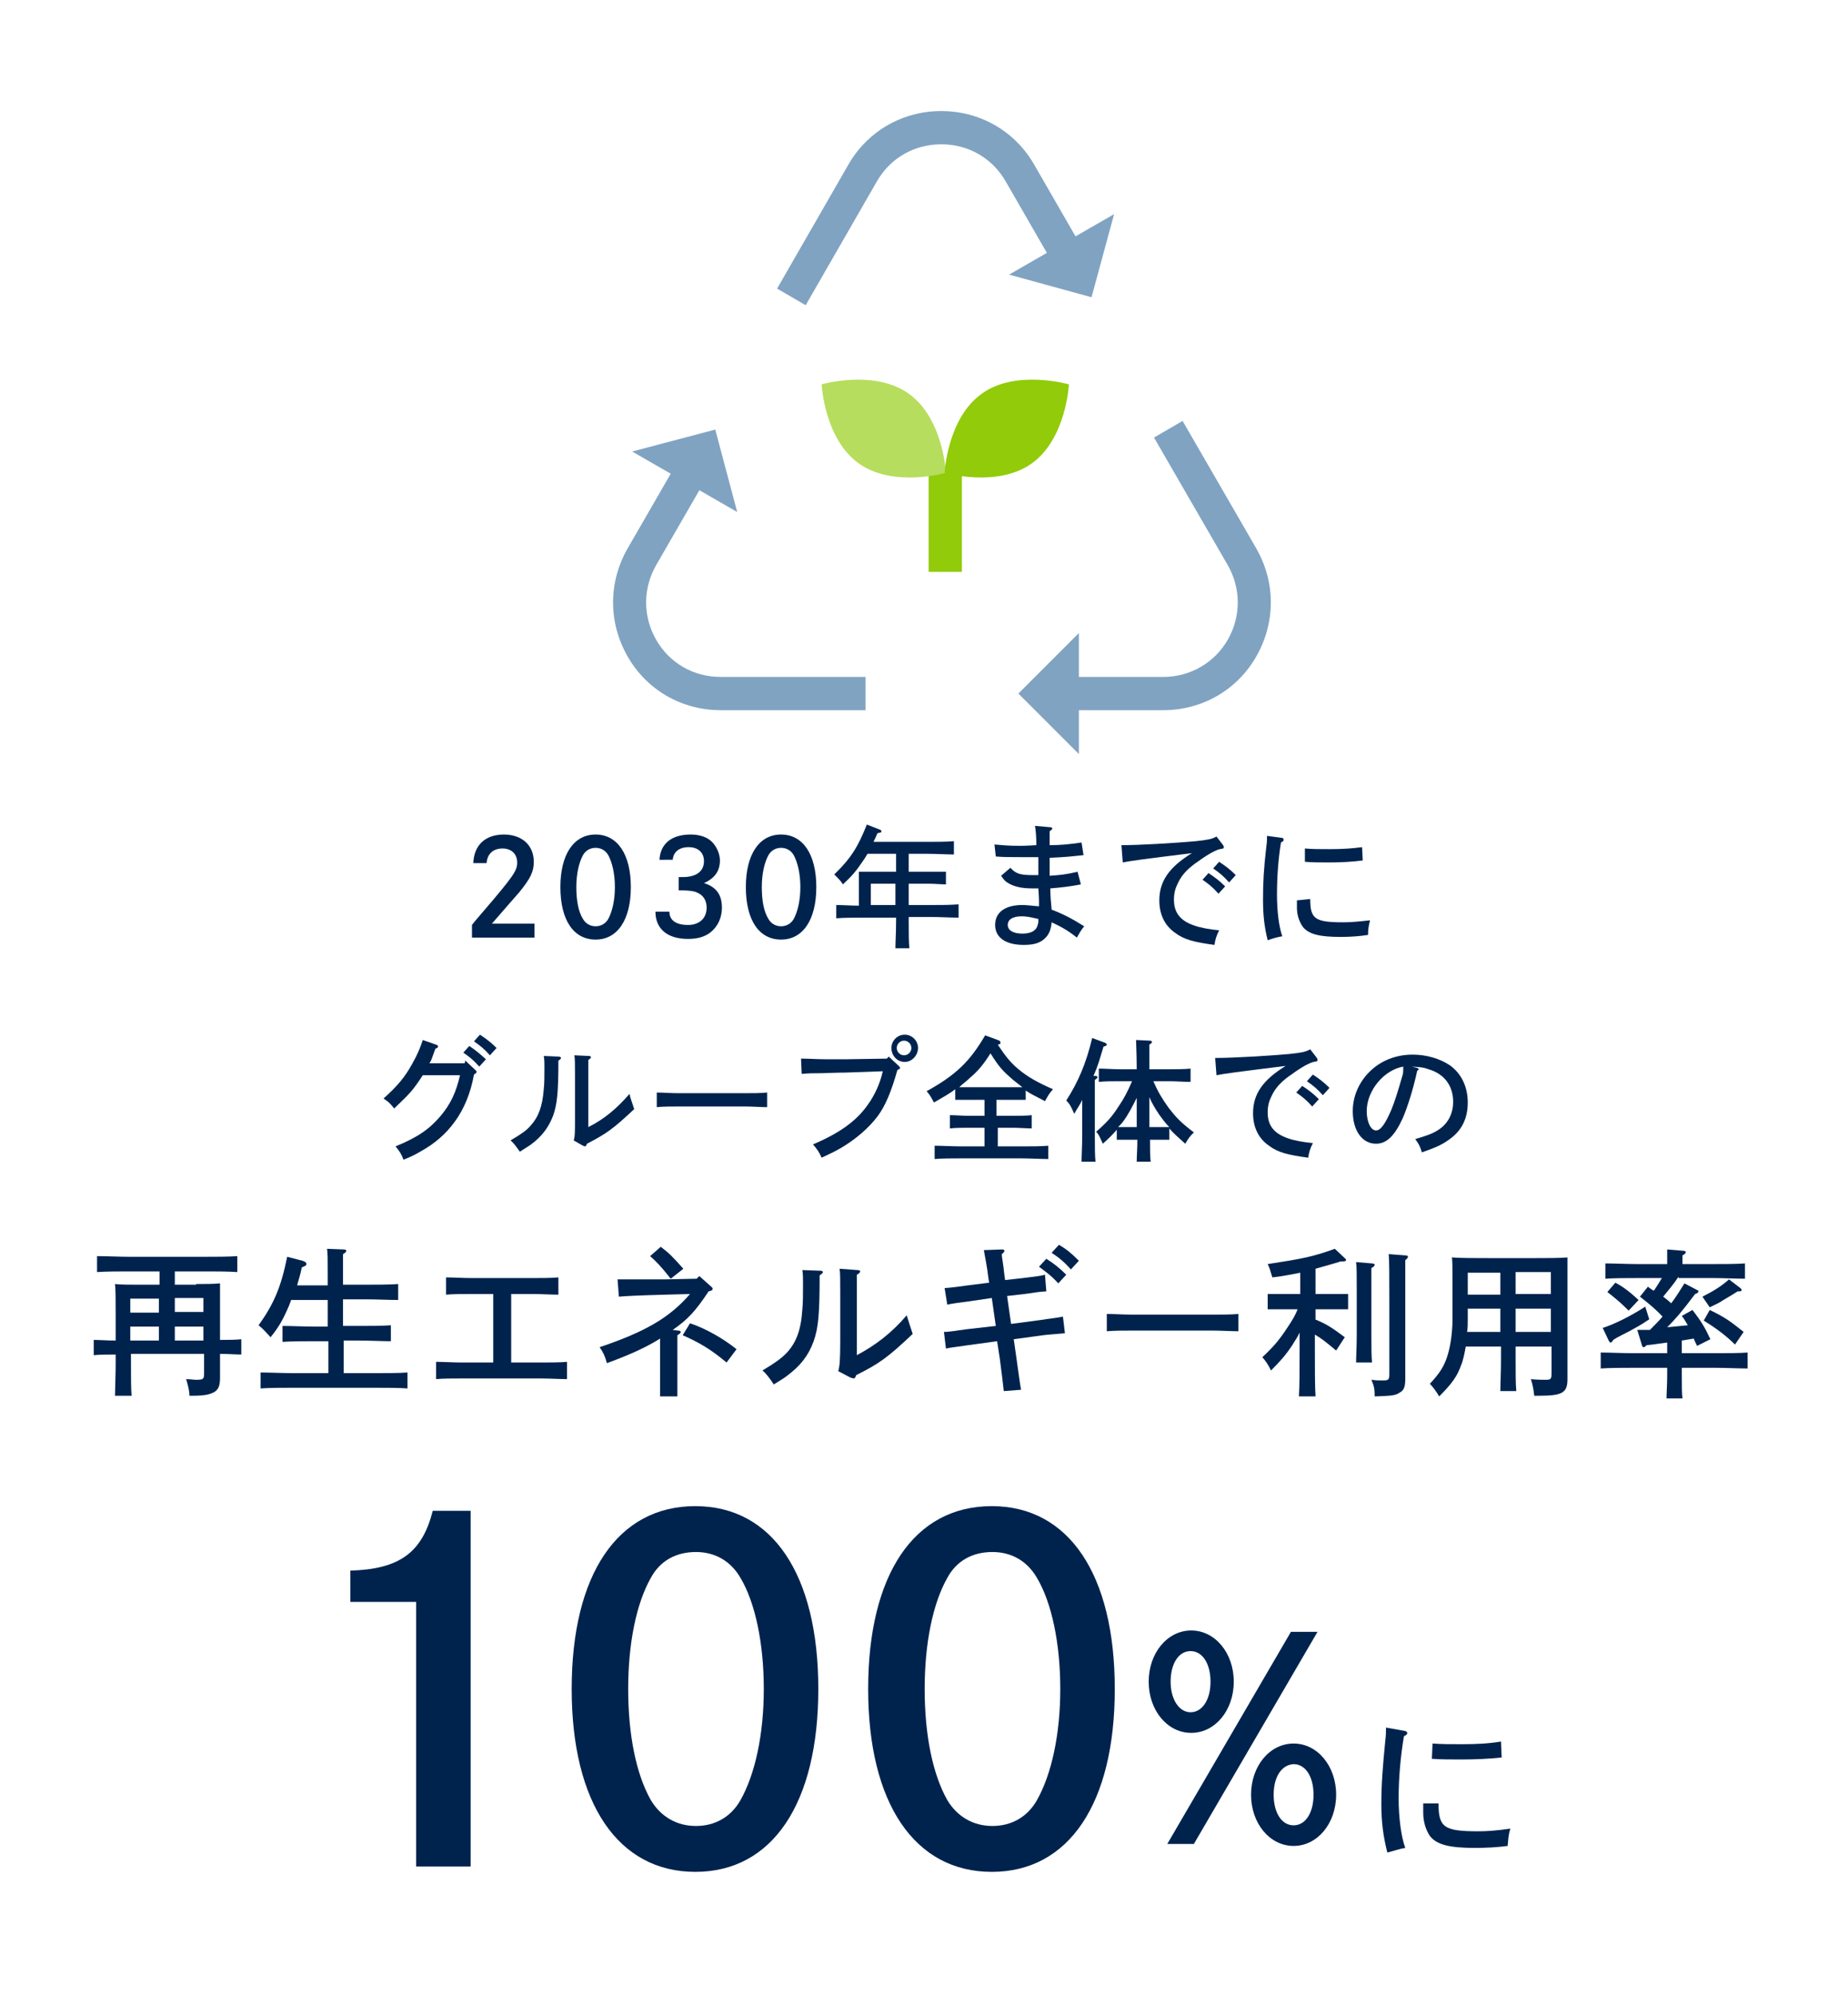
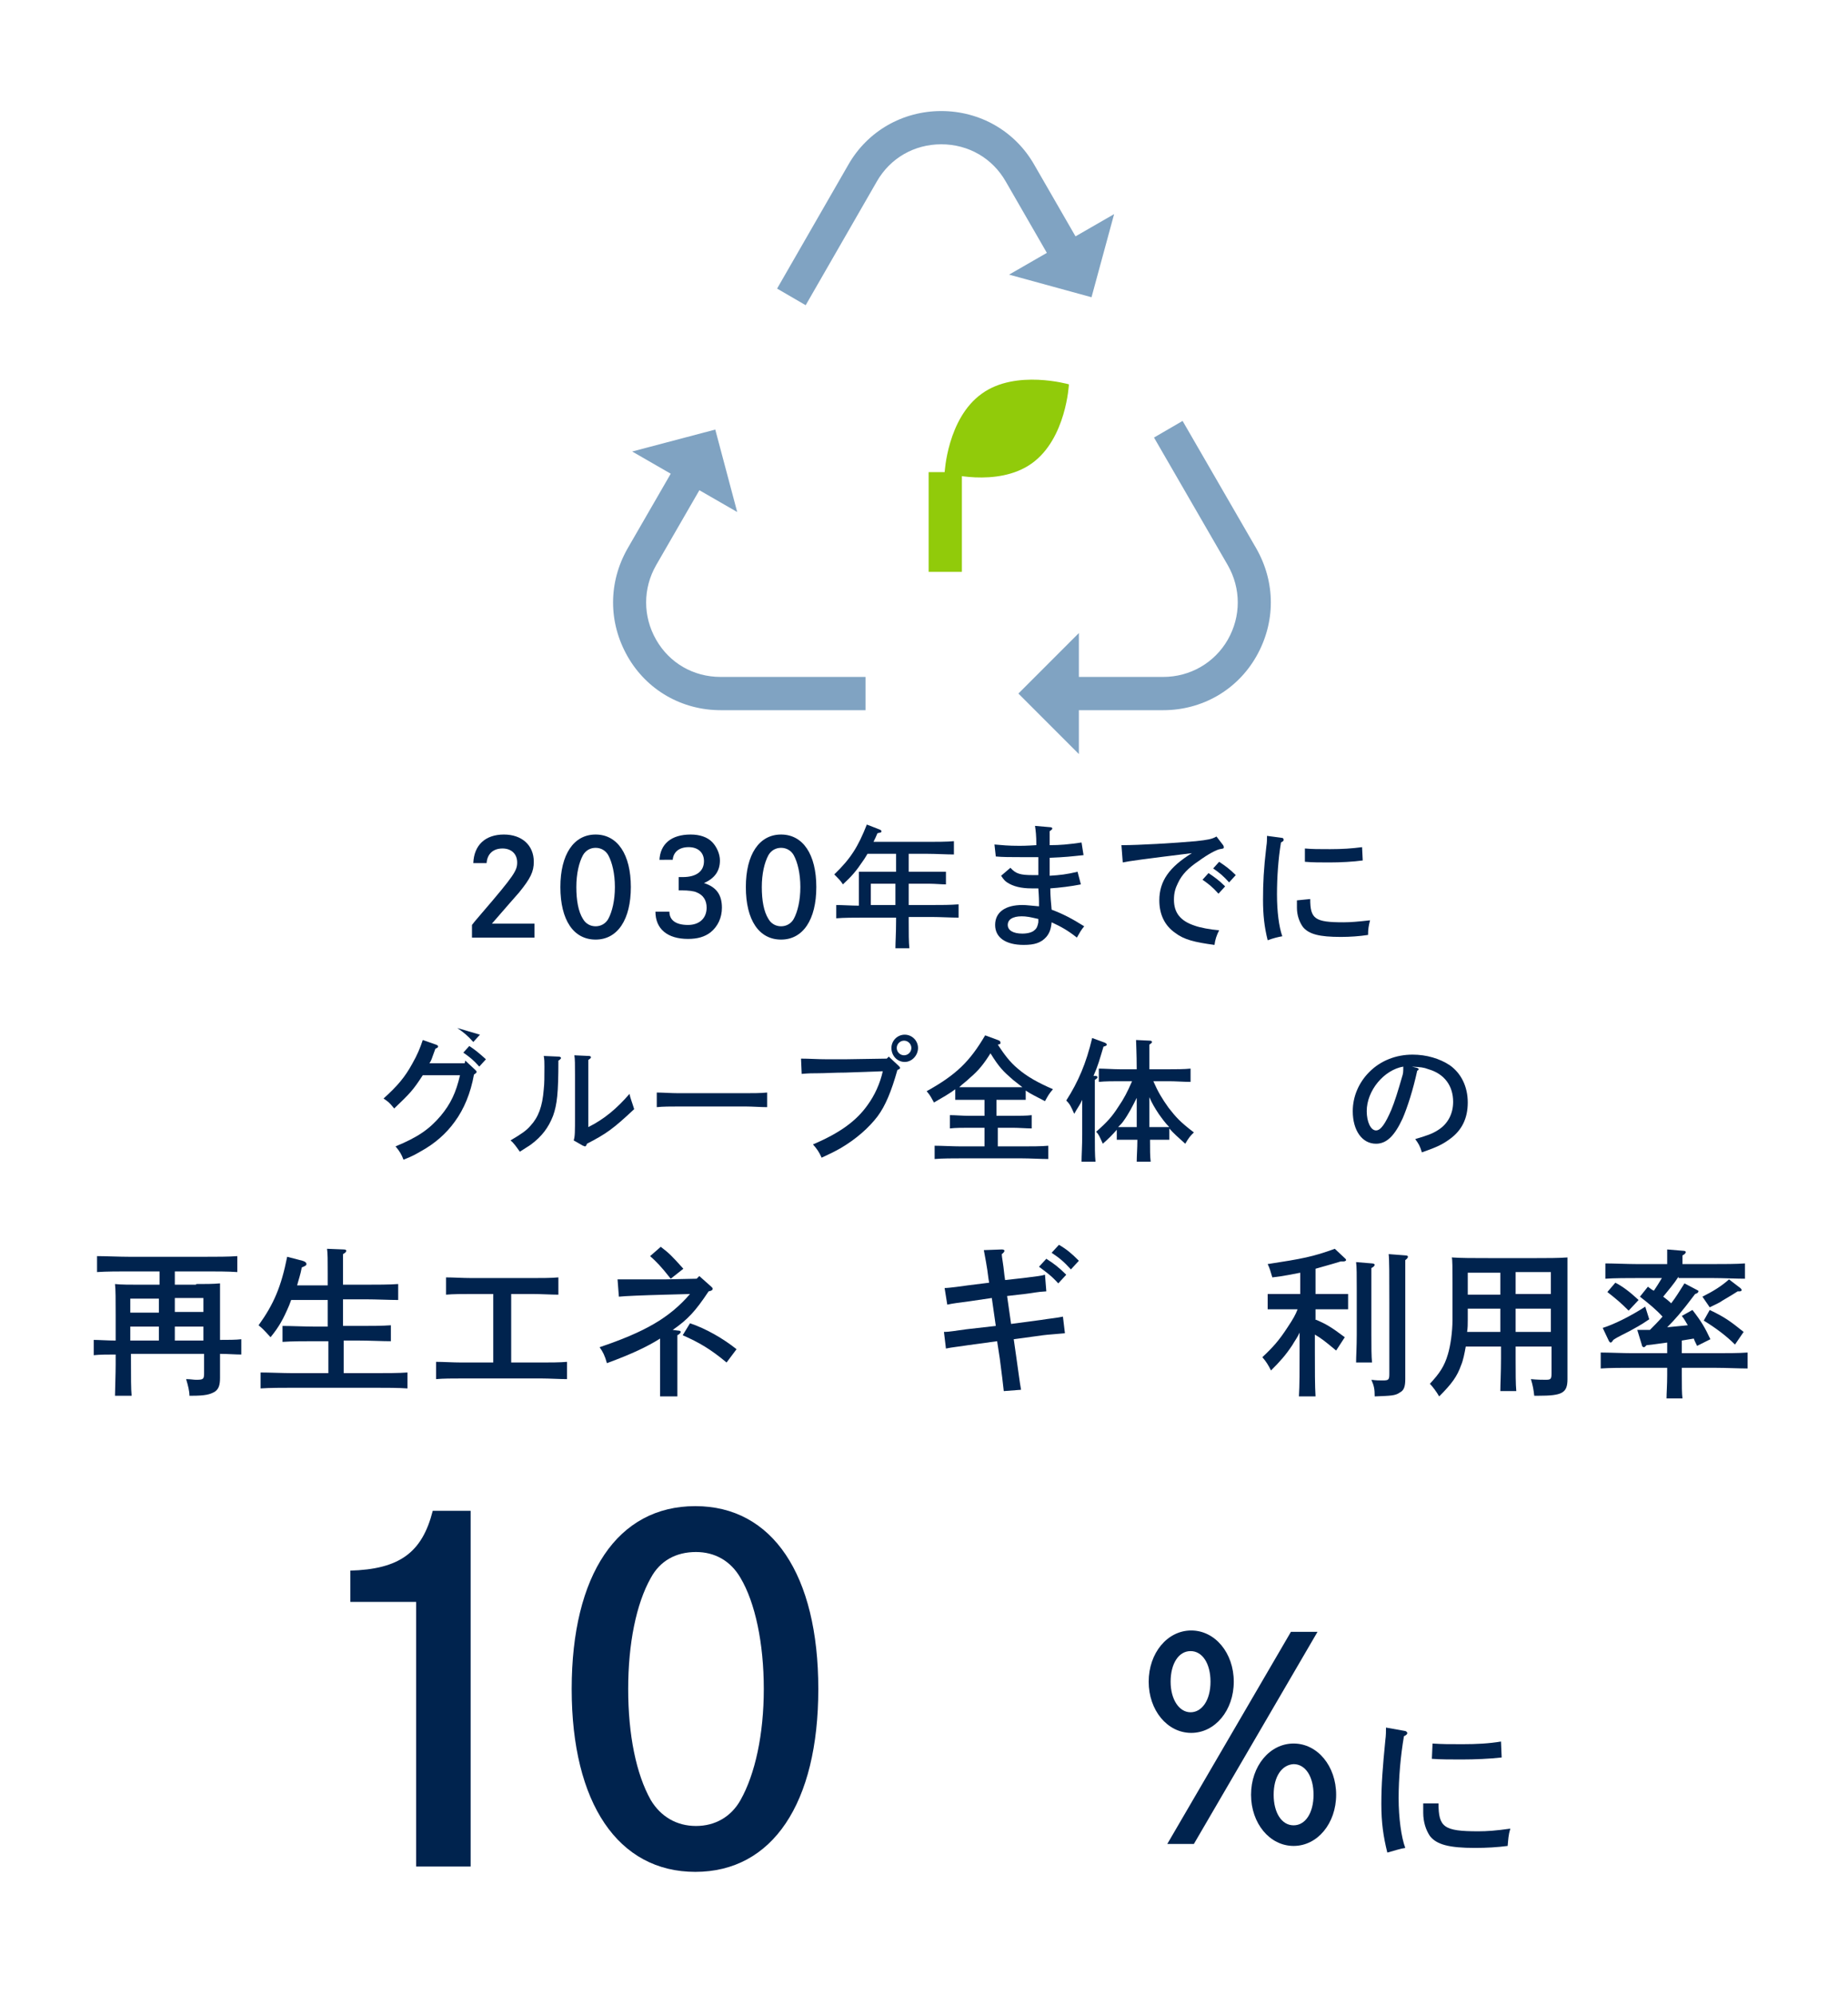
<svg xmlns="http://www.w3.org/2000/svg" version="1.1" id="_レイヤー_2" x="0px" y="0px" viewBox="0 0 278 300" style="enable-background:new 0 0 278 300;" xml:space="preserve">
  <style type="text/css">
	.st0{fill:#00234E;}
	.st1{fill:#80A3C2;}
	.st2{fill:#91CB0A;}
	.st3{fill:#B6DD5D;}
</style>
  <g>
    <g>
      <g>
        <path class="st0" d="M29.5,193.1c1.3,0,2.6,0,3.6-0.1c0,0.7,0,3,0,4.7v3.8c1.2,0,2.4,0,3.2-0.1v2.3c-0.9,0-2.1-0.1-3.2-0.1v0.3     c0,0.5,0,1.1,0,2.1c0,0.4,0,0.9,0,1.2c0,1.1-0.2,1.7-0.8,2.1c-0.7,0.4-1.4,0.6-3.5,0.6h-0.3c0-0.7-0.2-1.5-0.5-2.5     c0.7,0,1.1,0.1,1.5,0.1c1.1,0,1.2-0.1,1.2-1v-2.9h-11v0.6c0,3,0,4.7,0.1,5.7h-2.5c0-0.9,0.1-3.2,0.1-4.7v-1.5     c-1.1,0-2.4,0-3.3,0.1v-2.3c0.8,0,2.1,0.1,3.3,0.1v-3.8c0-2.3,0-3.9-0.1-4.7c0.9,0.1,2.3,0.1,3.6,0.1h3.1v-2h-4.6     c-1.3,0-3.5,0-4.8,0.1v-2.4c1.2,0,3.4,0.1,4.8,0.1h11.5c1.5,0,3.6,0,4.8-0.1v2.4c-1.3-0.1-3.3-0.1-4.8-0.1h-4.6v2H29.5z      M19.6,195.3v2.1h4.3v-2.1H19.6z M19.6,201.6h4.3v-2.1h-4.3V201.6z M26.3,197.3h4.3v-2.1h-4.3V197.3z M30.6,199.5h-4.3v2.1h4.3     V199.5z" />
        <path class="st0" d="M49.3,201.7h-2c-1.3,0-3.5,0-4.8,0.1v-2.4c1.2,0,3.4,0.1,4.8,0.1h2v-4h-5.5c-0.1,0.3-0.2,0.5-0.3,0.8     c-0.9,2.1-1.5,3.2-2.8,4.8c-1-1.1-1.2-1.3-1.8-1.8c2.3-3.2,3.4-5.8,4.3-10.3l2.3,0.6c0.4,0.1,0.6,0.3,0.6,0.5     c0,0.2-0.2,0.3-0.7,0.5c-0.2,1.1-0.5,1.9-0.7,2.7h4.6v-1.9c0-1.9,0-2.9-0.1-3.6l2.5,0.1c0.3,0,0.4,0.1,0.4,0.2     c0,0.1-0.1,0.3-0.5,0.5v4.6h3.5c1.4,0,3.6,0,4.8-0.1v2.4c-1.2,0-3.4-0.1-4.8-0.1h-3.5v4H54c1.5,0,3.6,0,4.8-0.1v2.4     c-1.3,0-3.3-0.1-4.8-0.1h-2.3v4.9h4.8c1.5,0,3.6,0,4.8-0.1v2.4c-1.3-0.1-3.3-0.1-4.8-0.1H44c-1.3,0-3.5,0-4.8,0.1v-2.4     c1.2,0,3.4,0.1,4.8,0.1h5.4V201.7z" />
        <path class="st0" d="M81.5,204.9c1.1,0,2.8,0,3.8-0.1v2.6c-1,0-2.7-0.1-3.8-0.1H69.4c-1.2,0-2.8,0-3.8,0.1v-2.6     c1,0,2.6,0.1,3.8,0.1h4.8v-10.3h-3.3c-1.2,0-2.8,0-3.8,0.1v-2.6c1,0,2.6,0.1,3.8,0.1h9.3c1.1,0,2.8,0,3.8-0.1v2.6     c-1,0-2.7-0.1-3.8-0.1h-3.3v10.3H81.5z" />
        <path class="st0" d="M102,200.1c0.3,0,0.4,0.1,0.4,0.2c0,0.1-0.1,0.3-0.5,0.5v5.7c0,1.5,0,2.9,0,3.5h-2.6c0-0.6,0-2.6,0-3.5v-2.9     c0-0.9,0-1.7,0-2.3c-1.9,1.2-4.2,2.3-8,3.7c-0.3-1.1-0.6-1.7-1.1-2.4c6.8-2.3,10.5-4.4,13.6-8l-3.7,0.1c-3.7,0.1-6,0.2-7,0.3     l-0.2-2.6c1.9,0,2.2,0,3.2,0c0.8,0,2.4,0,3.9,0l4.8-0.1l0.4-0.4l1.8,1.6c0.2,0.2,0.2,0.2,0.2,0.3c0,0.2-0.1,0.3-0.6,0.4     c-2,3-3.1,4.2-5.4,5.8L102,200.1z M99.4,187.5c1.3,1,1.6,1.3,3.4,3.3l-1.9,1.5c-1.5-1.9-2.1-2.5-3.1-3.4L99.4,187.5z M103.8,199     c2.4,0.8,5,2.3,7,3.9l-1.5,2c-2.4-2-4.1-3-6.6-4.1L103.8,199z" />
-         <path class="st0" d="M123.5,191.1c0.1,0,0.3,0.1,0.3,0.2c0,0.1-0.2,0.3-0.5,0.5c0,5.9-0.2,7.9-0.9,9.9c-0.8,2.2-2,3.7-4,5.2     c-0.5,0.4-0.9,0.6-2,1.3c-0.6-0.9-1.1-1.6-1.7-2.1c2-1.2,2.8-1.8,3.6-2.6c1.5-1.6,2.2-3.5,2.4-6.6c0.1-0.9,0.1-2.4,0.1-4     c0-0.8,0-1.2-0.1-1.9L123.5,191.1z M126.1,206.2c0.2-0.7,0.3-1.5,0.3-4.5v-7.3c0-1.9,0-3-0.1-3.6l2.7,0.2c0.3,0,0.4,0.1,0.4,0.2     s-0.1,0.3-0.5,0.5c0,0.5,0,0.9,0,2.7v9.4c2.8-1.5,5.2-3.3,7.5-6c0.2,0.7,0.5,1.6,0.9,2.8c-3.8,3.6-5.1,4.5-8.5,6.2     c-0.1,0.3-0.2,0.5-0.4,0.5c-0.1,0-0.2-0.1-0.4-0.1L126.1,206.2z" />
        <path class="st0" d="M152.9,204.2c0.3,2.1,0.5,3.7,0.7,4.8l-2.6,0.2c-0.1-0.9-0.3-2.7-0.6-4.9l-0.4-2.6l-4.4,0.6     c-1.2,0.2-2.4,0.3-3.3,0.5l-0.3-2.5c0.9,0,1.8-0.2,3.4-0.4l4.4-0.5l-0.6-4.2l-3.4,0.5c-1.5,0.2-2.4,0.3-3.3,0.5l-0.4-2.5     c0.7,0,2.8-0.3,3.5-0.4l3.2-0.4l-0.1-0.6c-0.2-1.8-0.6-3.7-0.7-4.3l2.7-0.1c0.3,0,0.4,0.1,0.4,0.2c0,0.1-0.1,0.3-0.4,0.5     c0,0.5,0.2,1.2,0.4,3.2l0.1,0.7l2.7-0.3c2.3-0.3,2.6-0.3,3.3-0.5l0.2,2.5c-1.6,0.1-1.6,0.2-3.3,0.4l-2.6,0.3l0.6,4.2l4.5-0.6     c1.2-0.2,2.4-0.3,3.3-0.5l0.3,2.5c-0.9,0.1-2.6,0.2-3.3,0.3l-4.4,0.6L152.9,204.2z M157.4,189.3c1.1,0.7,1.9,1.3,3,2.4l-1.2,1.3     c-1.1-1.2-1.7-1.6-2.9-2.5L157.4,189.3z M159.3,187.2c1.2,0.7,1.9,1.3,3,2.4l-1.2,1.3c-1.1-1.2-1.7-1.7-2.9-2.5L159.3,187.2z" />
-         <path class="st0" d="M186.3,200.2c-1,0-2.7-0.1-3.8-0.1h-12.2c-1.2,0-2.8,0-3.8,0.1v-2.6c1,0,2.6,0.1,3.8,0.1h12.2     c1.1,0,2.8,0,3.8-0.1V200.2z" />
        <path class="st0" d="M197.8,198.4c1.7,0.7,2.5,1.2,4.5,2.7l-1.3,2c-1.8-1.5-2.2-1.8-3.2-2.4v2.3c0,3.1,0,5.4,0.1,7h-2.5     c0.1-1.6,0.1-3.9,0.1-7v-2.6c-0.3,0.7-0.7,1.2-1.1,1.9c-1,1.5-1.8,2.4-3.2,3.8c-0.4-0.8-0.7-1.3-1.3-2c1.6-1.5,2.5-2.5,3.8-4.5     c0.8-1.2,1.2-1.9,1.5-2.7h-2.6c-0.6,0-1.4,0-1.9,0v-2.3c0.5,0,1.4,0,1.9,0h3v-3.2c-1.1,0.2-2.4,0.5-4.2,0.7c-0.3-1-0.4-1.4-0.7-2     c5.2-0.8,6.8-1.1,10.1-2.3l1.6,1.5c0.1,0.1,0.1,0.2,0.1,0.2c0,0.1-0.2,0.2-0.4,0.2h-0.4c-1.6,0.5-2.8,0.8-3.8,1.1v3.8h3     c0.5,0,1.4,0,1.9,0v2.3c-0.5,0-1.3,0-1.9,0h-3V198.4z M206.4,190c0.2,0,0.4,0.1,0.4,0.2c0,0.1-0.1,0.3-0.5,0.5c0,0.4,0,2.1,0,3.4     v6.6c0,1.8,0,3.3,0.1,4.2H204c0-0.9,0.1-2.3,0.1-4.2v-6.6c0-2.4,0-3.6-0.1-4.3L206.4,190z M211.5,188.8c0.2,0,0.3,0.1,0.3,0.2     c0,0.1-0.1,0.3-0.4,0.5c0,0.8,0,2.6,0,6.2v5.7c0,1,0,2.1,0,4.5c0,0.4,0,1.2,0,1.5c0,1.1-0.2,1.7-0.8,2c-0.7,0.5-1.3,0.5-3.8,0.6     c0-1.1-0.1-1.6-0.5-2.5c0.7,0.1,1.2,0.1,1.7,0.1c0.9,0,1-0.1,1-1v-10.9c0-3.9,0-6.3-0.1-7.1L211.5,188.8z" />
        <path class="st0" d="M228,204.3c0,2.2,0,3.8,0.1,4.9h-2.4c0-1.1,0.1-2.7,0.1-4.9v-1.8h-5.3c-0.2,1.1-0.4,2.1-0.7,2.8     c-0.6,1.7-1.4,2.8-3.3,4.7c-0.4-0.7-1-1.5-1.4-1.9c1.5-1.6,2.2-2.7,2.7-4.4c0.4-1.3,0.7-3.4,0.7-5.2V193c0-2.3,0-3.6-0.1-3.9     c1.5,0.1,3.1,0.1,5.7,0.1h6.9c1.6,0,3.5,0,4.8-0.1c0,0.7,0,2.5,0,4.7v9.2c0,0.6,0,1.6,0,3c0,0.4,0,1.1,0,1.4     c0,2.1-0.8,2.5-4.4,2.5h-0.6c-0.1-0.9-0.2-1.5-0.5-2.5c1,0.1,1.7,0.1,2.2,0.1c0.8,0,0.9-0.1,0.9-1v-4H228V204.3z M225.7,196.8     h-4.9v1.7c0,0.6,0,1.2-0.1,1.8h5V196.8z M225.7,191.4h-4.9v3.3h4.9V191.4z M233.3,194.6v-3.3H228v3.3H233.3z M233.3,200.3v-3.5     H228v3.5H233.3z" />
        <path class="st0" d="M252.5,192c-0.7,1.1-1.5,2-2.3,3c0.4,0.3,0.8,0.6,1.2,1c0.7-0.9,1.3-1.9,2-3l1.9,1c0.2,0.1,0.2,0.1,0.2,0.2     c0,0.1-0.1,0.3-0.5,0.4c-2.1,2.8-3,3.8-4.2,5c1-0.1,2.1-0.2,3.1-0.3c-0.3-0.5-0.5-0.9-0.9-1.4l1.6-0.9c1.4,1.8,1.9,2.7,2.7,4.4     l-2,1c-0.2-0.4-0.4-0.8-0.5-1.1c-0.6,0.1-1.2,0.2-1.8,0.3v1.9h5.1c1.5,0,3.6,0,4.8-0.1v2.4c-1.3,0-3.3-0.1-4.8-0.1h-5.1v1.1     c0,1.6,0,2.8,0.1,3.5h-2.4c0-0.8,0.1-2,0.1-3.5v-1.1h-5.2c-1.3,0-3.5,0-4.8,0.1v-2.4c1.2,0,3.4,0.1,4.8,0.1h5.2v-1.6     c-0.9,0.1-2,0.3-3.1,0.4c-0.2,0.2-0.3,0.3-0.4,0.3s-0.3-0.1-0.3-0.3l-0.7-2.3c0.6,0,1.2,0,1.9,0c0.6-0.6,1.3-1.3,1.9-2     c-0.9-1-2.1-2-3.4-3l1.2-1.5c0.3,0.2,0.6,0.5,0.9,0.6c0.4-0.6,0.8-1.2,1.2-1.9h-3.7c-1.3,0-3.5,0-4.8,0.1v-2.3     c1.2,0,3.4,0.1,4.8,0.1h4.5v-0.7c0-0.7,0-1.2,0-1.5l2.4,0.2c0.3,0,0.4,0.1,0.4,0.2s-0.1,0.3-0.5,0.5v1.3h4.6c1.5,0,3.6,0,4.8-0.1     v2.3c-1.3,0-3.3-0.1-4.8-0.1H252.5z M248.1,198.4c-1.3,0.9-2.1,1.3-3,1.8c-2,1-2.1,1.1-2.4,1.3c-0.2,0.3-0.3,0.4-0.4,0.4     s-0.2-0.1-0.3-0.3l-0.9-1.9c1.6-0.5,4.1-1.7,6.4-3.2L248.1,198.4z M243,192.9c1,0.5,2.1,1.3,3.5,2.6l-1.5,1.6     c-1.2-1.2-1.8-1.7-3.2-2.8L243,192.9z M256.1,195c1.6-0.8,2.9-1.6,4-2.6l1.7,1.3c0.1,0.1,0.2,0.2,0.2,0.3c0,0.1-0.1,0.2-0.3,0.2     c-0.1,0-0.2,0-0.3,0c-0.6,0.4-0.8,0.5-2.3,1.4c-0.4,0.3-0.9,0.5-1.9,1L256.1,195z M257.2,197c2.3,1.1,3.1,1.7,5.1,3.3l-1.3,1.9     c-1.3-1.3-2.9-2.5-4.7-3.6L257.2,197z" />
      </g>
    </g>
    <g>
      <g>
        <path class="st0" d="M71.2,129.8c0.1-2.7,1.8-4.3,4.6-4.3c2.7,0,4.5,1.6,4.5,4.1c0,1.5-0.5,2.5-2.2,4.6c-0.9,1-2,2.3-4.1,4.7h6.4     v2.1H71v-1.9c0.3-0.4,0.3-0.4,1.5-1.8c4.9-5.7,5.3-6.4,5.3-7.6c0-1.3-0.9-2.1-2.2-2.1c-1.4,0-2.3,0.8-2.4,2.2H71.2z" />
        <path class="st0" d="M94.9,133.4c0,4.9-2,7.9-5.3,7.9c-3.3,0-5.3-2.9-5.3-7.9c0-4.9,2-7.9,5.3-7.9     C92.9,125.5,94.9,128.5,94.9,133.4z M87.7,128.6c-0.6,1.1-1,2.8-1,4.8s0.3,3.7,1,4.8c0.4,0.7,1.1,1.1,1.9,1.1     c0.8,0,1.5-0.4,1.9-1.1c0.6-1.1,1-2.8,1-4.8s-0.4-3.7-1-4.8c-0.4-0.7-1.1-1.1-1.9-1.1C88.8,127.5,88.1,127.9,87.7,128.6z" />
        <path class="st0" d="M99.2,129.4c0.1-2.5,1.8-3.9,4.7-3.9c1.4,0,2.5,0.4,3.2,1.1c0.7,0.7,1.2,1.8,1.2,2.8c0,1.6-0.8,2.7-2.4,3.4     c1.9,0.6,2.7,1.8,2.7,3.7c0,1.5-0.6,2.8-1.7,3.7c-0.9,0.7-2,1-3.4,1c-3.1,0-4.9-1.5-4.9-4.1h2.1c0,1.3,1,2,2.8,2     c1.7,0,2.8-1,2.8-2.6c0-1.1-0.5-1.9-1.5-2.3c-0.4-0.2-1.3-0.3-2.2-0.3l-0.5,0v-2c0.3,0,0.4,0,0.6,0c2.1,0,3.2-0.9,3.2-2.4     c0-1.3-0.9-2.1-2.3-2.1c-1.4,0-2.3,0.7-2.4,1.9H99.2z" />
        <path class="st0" d="M122.8,133.4c0,4.9-2,7.9-5.3,7.9c-3.3,0-5.3-2.9-5.3-7.9c0-4.9,2-7.9,5.3-7.9     C120.8,125.5,122.8,128.5,122.8,133.4z M115.6,128.6c-0.6,1.1-1,2.8-1,4.8s0.3,3.7,1,4.8c0.4,0.7,1.1,1.1,1.9,1.1     c0.8,0,1.5-0.4,1.9-1.1c0.6-1.1,1-2.8,1-4.8s-0.4-3.7-1-4.8c-0.4-0.7-1.1-1.1-1.9-1.1C116.7,127.5,116,127.9,115.6,128.6z" />
        <path class="st0" d="M134.8,128.4h-4.3c-0.2,0.3-0.4,0.7-0.7,1.1c-1,1.5-1.7,2.3-3,3.5c-0.3-0.5-0.6-0.8-1.3-1.5     c2.5-2.4,3.6-4.2,4.9-7.5l1.8,0.7c0.3,0.1,0.4,0.2,0.4,0.3c0,0.2-0.1,0.2-0.6,0.3c-0.2,0.5-0.4,0.9-0.6,1.3h8.1c1.2,0,3,0,4-0.1     v2c-1,0-2.8-0.1-4-0.1h-2.8v2.7h3.2c0.7,0,1.8,0,2.4,0v1.9c-0.6,0-1.7-0.1-2.4-0.1h-3.2v3.2h3.5c1.6,0,2.6,0,4-0.1v2     c-1.1,0-2.8-0.1-4-0.1h-3.5v0.6c0,1.8,0,3.2,0.1,4.1h-2.1c0-0.9,0.1-2.3,0.1-4.1V138h-5c-1.1,0-2.9,0-4,0.1v-2     c0.9,0,2.3,0.1,3.4,0.1v-3.3c0-0.8,0-1.4,0-1.8c0.5,0,1.4,0,2.3,0h3.3V128.4z M131,132.9v3.2h3.7v-3.2H131z" />
        <path class="st0" d="M149.6,127c1.2,0.1,2,0.2,3.8,0.2c0.2,0,1,0,2.5-0.1c0-1.5-0.1-2.2-0.2-2.9l2.3,0.2c0.2,0,0.3,0.1,0.3,0.2     c0,0.1-0.1,0.2-0.4,0.4c0,1,0,1.5,0,2.1c1.6,0,2.7-0.1,4.8-0.4l0.3,1.9c-1.9,0.2-2.7,0.3-5.1,0.4v0.7c0,0.5,0,1,0,2     c1.6-0.1,2.5-0.2,4.2-0.6l0.5,1.9c-1.5,0.3-3.2,0.5-4.6,0.6c0,1.1,0.1,2.1,0.2,3.2c1.6,0.6,3,1.3,4.9,2.5c-0.5,0.6-0.7,1-1.1,1.7     c-1.4-1.1-2.3-1.6-3.8-2.3c-0.1,1-0.3,1.6-0.8,2.2c-0.8,0.9-1.8,1.2-3.4,1.2c-2.7,0-4.3-1.1-4.3-3c0-1.9,1.5-3,4.1-3     c0.7,0,1.2,0.1,2.5,0.2c0-0.3,0-0.5,0-0.7c0,0,0-0.7-0.1-2c-0.5,0-0.8,0-1,0c-1.6,0-2.8-0.3-3.7-0.9c-0.3-0.2-0.5-0.4-0.9-1     l1.4-1.2c0.8,0.9,1.5,1.1,3.3,1.1c0.2,0,0.3,0,0.9,0c0-0.8,0-1,0-2.7c-1.5,0-2.4,0-2.7,0c-1.4,0-2.7,0-3.7-0.1L149.6,127z      M153.7,137.8c-1.4,0-2.1,0.5-2.1,1.3c0,0.8,0.8,1.3,2.2,1.3c0.8,0,1.5-0.2,1.8-0.5c0.4-0.3,0.5-0.7,0.6-1.2c0-0.2,0-0.3,0-0.5     C154.9,137.9,154.4,137.8,153.7,137.8z" />
        <path class="st0" d="M168.7,127.1h0.2c2.3,0,7.7-0.3,11-0.6c1.8-0.2,2.4-0.3,3.1-0.7l1,1.3c0.1,0.2,0.1,0.2,0.1,0.3     c0,0.2,0,0.2-0.6,0.3c-0.5,0.1-1.7,0.7-3.2,1.8c-1.5,1-2.5,2-3.1,3.3c-0.4,0.8-0.6,1.5-0.6,2.5c0,2,1,3.2,3.1,3.9     c0.8,0.3,2.4,0.6,3.7,0.7c-0.4,0.8-0.6,1.4-0.7,2.2c-3-0.4-4.6-0.8-5.9-1.8c-1.6-1.1-2.4-2.8-2.4-4.9c0-2.9,1.5-5,4.9-7.1     c-7.3,0.9-9.5,1.2-10.4,1.4L168.7,127.1z M181.8,131.3c0.9,0.6,1.6,1.1,2.5,2l-1,1.1c-0.9-1-1.4-1.4-2.4-2.1L181.8,131.3z      M183.4,129.6c0.9,0.6,1.6,1.1,2.5,2l-1,1.1c-0.9-1-1.4-1.4-2.4-2.1L183.4,129.6z" />
        <path class="st0" d="M192.8,126c0.2,0,0.3,0.1,0.3,0.3c0,0.2-0.1,0.2-0.4,0.4c-0.4,2.4-0.6,5.2-0.6,7.8s0.3,4.9,0.8,6.3     c-0.6,0.1-1.4,0.3-2.2,0.6c-0.5-2-0.7-3.8-0.7-6.1c0-2.5,0.1-4.6,0.5-8c0.1-0.6,0.1-1.1,0.1-1.6L192.8,126z M197.1,135.2     c0,3,0.7,3.5,5,3.5c1.1,0,2.2-0.1,4-0.3c-0.2,0.8-0.3,1.3-0.3,2.2c-1.3,0.2-2.7,0.3-4.1,0.3c-3.2,0-4.8-0.4-5.7-1.5     c-0.5-0.7-0.9-1.7-0.9-2.9c0-0.8,0-1,0-1.1L197.1,135.2z M196.3,127.6c1.2,0.1,2,0.1,3.8,0.1c1.8,0,3.3-0.1,4.8-0.3l0.1,2     c-1.4,0.2-3.4,0.3-5,0.3c-1.4,0-2.6,0-3.7-0.1L196.3,127.6z" />
-         <path class="st0" d="M70,159.5l1.5,1.4c0.1,0.1,0.2,0.2,0.2,0.3c0,0.1-0.1,0.2-0.4,0.4c-0.5,2.8-1.5,5.2-2.9,7.1     c-1.3,1.8-3,3.3-5.2,4.5c-0.7,0.4-1.2,0.7-2.5,1.2c-0.3-0.8-0.6-1.3-1.2-2c3.4-1.4,5.1-2.6,6.8-4.6c1.5-1.8,2.3-3.5,2.9-6.1h-5.6     c-1.5,2.3-1.9,2.7-4.3,5c-0.8-1-0.9-1-1.6-1.5c2.1-1.9,3.2-3.2,4.3-5.2c0.8-1.4,1.2-2.4,1.6-3.6l2,0.7c0.2,0.1,0.3,0.1,0.3,0.3     c0,0.1-0.1,0.2-0.4,0.3l-0.4,1.1c-0.2,0.6-0.3,0.8-0.5,1.1h5.3L70,159.5z M70.6,157.3c0.9,0.6,1.5,1.1,2.5,2l-1,1.1     c-0.9-1-1.4-1.4-2.4-2.1L70.6,157.3z M72.2,155.6c0.9,0.6,1.6,1.1,2.5,2l-1,1.1c-0.9-1-1.4-1.4-2.4-2.1L72.2,155.6z" />
+         <path class="st0" d="M70,159.5l1.5,1.4c0.1,0.1,0.2,0.2,0.2,0.3c0,0.1-0.1,0.2-0.4,0.4c-0.5,2.8-1.5,5.2-2.9,7.1     c-1.3,1.8-3,3.3-5.2,4.5c-0.7,0.4-1.2,0.7-2.5,1.2c-0.3-0.8-0.6-1.3-1.2-2c3.4-1.4,5.1-2.6,6.8-4.6c1.5-1.8,2.3-3.5,2.9-6.1h-5.6     c-1.5,2.3-1.9,2.7-4.3,5c-0.8-1-0.9-1-1.6-1.5c2.1-1.9,3.2-3.2,4.3-5.2c0.8-1.4,1.2-2.4,1.6-3.6l2,0.7c0.2,0.1,0.3,0.1,0.3,0.3     c0,0.1-0.1,0.2-0.4,0.3l-0.4,1.1c-0.2,0.6-0.3,0.8-0.5,1.1h5.3L70,159.5z M70.6,157.3c0.9,0.6,1.5,1.1,2.5,2l-1,1.1     c-0.9-1-1.4-1.4-2.4-2.1L70.6,157.3z M72.2,155.6l-1,1.1c-0.9-1-1.4-1.4-2.4-2.1L72.2,155.6z" />
        <path class="st0" d="M84.1,158.9c0.1,0,0.3,0.1,0.3,0.2c0,0.1-0.2,0.3-0.4,0.4c0,4.9-0.2,6.6-0.8,8.3c-0.7,1.8-1.7,3.1-3.3,4.3     c-0.4,0.3-0.8,0.5-1.7,1.1c-0.5-0.7-0.9-1.3-1.4-1.7c1.7-1,2.4-1.5,3-2.2c1.2-1.3,1.8-2.9,2-5.5c0.1-0.8,0.1-2,0.1-3.4     c0-0.7,0-1-0.1-1.6L84.1,158.9z M86.3,171.5c0.2-0.6,0.2-1.3,0.2-3.7v-6.1c0-1.6,0-2.5-0.1-3l2.2,0.1c0.2,0,0.3,0.1,0.3,0.2     c0,0.1-0.1,0.2-0.4,0.4c0,0.4,0,0.7,0,2.3v7.8c2.4-1.2,4.3-2.8,6.2-5c0.1,0.6,0.4,1.3,0.7,2.3c-3.2,3-4.2,3.7-7.1,5.2     c-0.1,0.3-0.2,0.4-0.3,0.4c-0.1,0-0.2-0.1-0.3-0.1L86.3,171.5z" />
        <path class="st0" d="M115.4,166.5c-0.9,0-2.3-0.1-3.2-0.1H102c-1,0-2.3,0-3.2,0.1v-2.2c0.8,0,2.2,0.1,3.2,0.1h10.2     c0.9,0,2.3,0,3.2-0.1V166.5z" />
        <path class="st0" d="M135.2,160.3c0.1,0.1,0.2,0.2,0.2,0.3c0,0.1-0.1,0.2-0.4,0.3c-0.9,3.2-1.8,5.4-3,7c-1.3,1.7-3.2,3.4-5.6,4.8     c-0.9,0.5-1.5,0.8-2.8,1.4c-0.4-0.9-0.7-1.3-1.3-2c4-1.7,6.5-3.5,8.2-5.9c1.1-1.5,1.9-3.3,2.3-5.1l-5.6,0.2c-1.6,0-3,0.1-4.2,0.1     c-0.8,0-1.3,0-2.4,0.1l-0.1-2.3c1.3,0,2.4,0.1,4,0.1c0.8,0,1.5,0,2.6,0l6.3-0.1l0.3-0.3L135.2,160.3z M138.1,157.6     c0,1.1-0.9,2.1-2,2.1c-1.1,0-2-0.9-2-2.1c0-1.1,0.9-2,2-2S138.1,156.5,138.1,157.6z M134.9,157.6c0,0.6,0.5,1.1,1.1,1.1     s1.1-0.5,1.1-1.1c0-0.6-0.5-1.1-1.1-1.1S134.9,157,134.9,157.6z" />
        <path class="st0" d="M150.1,167.8h2.3c0.8,0,2.1,0,2.8-0.1v2c-0.7,0-2-0.1-2.8-0.1h-2.3v2.8h3.6c1.3,0,3,0,4-0.1v2     c-1.1,0-2.8-0.1-4-0.1h-9.1c-1.1,0-2.9,0-4,0.1v-2c1,0,2.8,0.1,4,0.1h3.5v-2.8h-2.4c-0.8,0-2,0-2.8,0.1v-2c0.8,0,1.9,0.1,2.8,0.1     h2.4v-2.4h-2c-0.7,0-1.8,0-2.4,0v-1.6c-0.9,0.7-2,1.3-3.2,2c-0.4-0.7-0.5-1-1.1-1.7c4.5-2.5,6.5-4.5,8.8-8.4l1.9,0.7     c0.3,0.1,0.4,0.2,0.4,0.4c0,0.2,0,0.2-0.4,0.3c1,1.5,1.8,2.6,3,3.6c1.4,1.2,3,2.1,5.3,3.1c-0.6,0.7-0.7,0.9-1.2,1.8     c-1.3-0.7-2.2-1.1-2.9-1.6v1.4c-0.6,0-1.7,0-2.4,0h-2V167.8z M152.1,163.5c0.5,0,1.1,0,1.7,0c-0.4-0.3-0.9-0.7-1.4-1.1     c-1.5-1.3-2.1-1.9-3.4-4c-1,1.6-1.8,2.6-3.1,3.7c-0.5,0.5-1.1,0.9-1.6,1.4c0.6,0,1.3,0,1.9,0H152.1z" />
        <path class="st0" d="M162.8,165.4c-0.3,0.7-0.7,1.2-1.2,2.1c-0.5-1.1-0.6-1.4-1.2-2c1.8-2.8,3-5.6,3.9-9.4l1.9,0.7     c0.2,0.1,0.3,0.2,0.3,0.3c0,0.1-0.1,0.2-0.5,0.3c-0.6,2-0.8,2.8-1.5,4.4l0.3,0c0.2,0,0.3,0.1,0.3,0.2c0,0.1-0.1,0.2-0.4,0.4v8.2     c0,1.8,0,3.2,0.1,4.1h-2.1c0-0.9,0.1-2.3,0.1-4.1V165.4z M176,171.4c-0.3,0-0.8,0-1.2,0h-1.8c0,1.4,0,2.5,0.1,3.3h-2.1     c0-0.8,0.1-2,0.1-3.3h-1.9c-0.4,0-0.9,0-1.2,0v-1.5c-0.6,0.7-1.3,1.4-2.1,2.1c-0.5-1.1-0.6-1.4-1-1.8c1.7-1.5,2.4-2.3,3.3-3.7     c0.9-1.3,1.4-2.3,2.1-3.9h-1.8c-1,0-2.3,0-3.2,0.1v-2c0.8,0,2.2,0.1,3.2,0.1h2.5c0-2.4-0.1-3.9-0.1-4.4l2.1,0.1     c0.2,0,0.3,0.1,0.3,0.2c0,0.1-0.1,0.2-0.4,0.4c0,0.7,0,0.7,0,3.7h3c0.9,0,2.3,0,3.2-0.1v2c-0.9,0-2.3-0.1-3.2-0.1h-2.4     c0.7,1.6,1.3,2.6,2.3,4c1.1,1.4,1.7,2.1,3.8,3.7c-0.6,0.6-0.7,0.7-1.3,1.7c-1-0.9-1.8-1.6-2.4-2.3V171.4z M169.1,169.5h1.9v-4.4     c-0.6,1.2-1.2,2.4-2,3.5c-0.2,0.3-0.5,0.6-0.8,0.9C168.3,169.5,168.8,169.5,169.1,169.5z M172.9,169.5h1.9c0.2,0,0.8,0,1.1,0     c-0.6-0.6-1.1-1.3-1.6-2c-0.6-0.9-1-1.6-1.4-2.5V169.5z" />
-         <path class="st0" d="M182.8,159.1h0.2c2.3,0,7.7-0.3,11-0.6c1.8-0.2,2.4-0.3,3.1-0.7l1,1.3c0.1,0.2,0.1,0.2,0.1,0.3     c0,0.2,0,0.2-0.6,0.3c-0.5,0.1-1.7,0.7-3.2,1.8c-1.5,1-2.5,2-3.1,3.3c-0.4,0.8-0.6,1.5-0.6,2.5c0,2,1,3.2,3.1,3.9     c0.8,0.3,2.4,0.6,3.7,0.7c-0.4,0.8-0.6,1.4-0.7,2.2c-3-0.4-4.6-0.8-5.9-1.8c-1.6-1.1-2.4-2.8-2.4-4.9c0-2.9,1.5-5,4.9-7.1     c-7.3,0.9-9.5,1.2-10.4,1.4L182.8,159.1z M195.9,163.3c0.9,0.6,1.6,1.1,2.5,2l-1,1.1c-0.9-1-1.4-1.4-2.4-2.1L195.9,163.3z      M197.5,161.6c0.9,0.6,1.6,1.1,2.5,2l-1,1.1c-0.9-1-1.4-1.4-2.4-2.1L197.5,161.6z" />
        <path class="st0" d="M213.2,160.6c0.2,0.1,0.2,0.1,0.2,0.2s-0.1,0.2-0.2,0.2c-0.6,2.8-1.5,5.6-2.2,7.2c-1.2,2.6-2.4,3.8-4,3.8     c-2.1,0-3.5-2-3.5-4.9c0-2.2,0.9-4.3,2.5-5.9c1.7-1.7,4-2.6,6.5-2.6c2.1,0,4.1,0.6,5.6,1.6c1.7,1.2,2.7,3.2,2.7,5.6     c0,2.4-0.9,4.2-2.7,5.5c-1.1,0.8-1.9,1.2-4.2,2c-0.3-1-0.5-1.3-1-2c1.7-0.5,2.6-0.8,3.5-1.4c1.4-0.9,2.2-2.4,2.2-4.2     c0-2.4-1.3-4.2-3.7-4.9c-0.8-0.3-1.1-0.3-2.5-0.4L213.2,160.6z M205.6,167.1c0,1.6,0.6,2.9,1.4,2.9c0.7,0,1.4-1,2.3-3.1     c0.5-1.2,1-2.8,1.6-4.9c0.2-0.6,0.2-0.8,0.2-1.6C208.2,160.9,205.6,164,205.6,167.1z" />
      </g>
    </g>
    <g>
      <g>
        <path class="st0" d="M52.6,236.2c7.5-0.2,10.9-2.7,12.5-9h5.7v53.5h-8.2v-39.8h-9.9V236.2z" />
        <path class="st0" d="M123.1,254c0,17.2-6.9,27.5-18.5,27.5c-11.6,0-18.6-10.3-18.6-27.5c0-17.2,6.9-27.5,18.6-27.5     C116.2,226.5,123.1,236.8,123.1,254z M97.9,237.3c-2.2,3.9-3.4,9.9-3.4,16.7c0,6.9,1.2,12.8,3.4,16.7c1.5,2.5,3.9,3.9,6.8,3.9     c2.9,0,5.3-1.4,6.7-3.9c2.2-3.9,3.5-9.9,3.5-16.7c0-6.9-1.3-13-3.5-16.7c-1.5-2.6-3.9-3.9-6.7-3.9     C101.7,233.4,99.3,234.7,97.9,237.3z" />
-         <path class="st0" d="M167.7,254c0,17.2-6.9,27.5-18.5,27.5c-11.6,0-18.6-10.3-18.6-27.5c0-17.2,6.9-27.5,18.6-27.5     C160.8,226.5,167.7,236.8,167.7,254z M142.5,237.3c-2.2,3.9-3.4,9.9-3.4,16.7c0,6.9,1.2,12.8,3.4,16.7c1.5,2.5,3.9,3.9,6.8,3.9     c2.9,0,5.3-1.4,6.7-3.9c2.2-3.9,3.5-9.9,3.5-16.7c0-6.9-1.3-13-3.5-16.7c-1.5-2.6-3.9-3.9-6.7-3.9     C146.3,233.4,143.9,234.7,142.5,237.3z" />
        <path class="st0" d="M185.6,252.9c0,4.3-2.8,7.7-6.4,7.7s-6.4-3.4-6.4-7.7c0-4.3,2.8-7.7,6.4-7.7S185.6,248.6,185.6,252.9z      M198.2,245.4l-18.6,31.9h-4l18.6-31.9H198.2z M176.1,252.9c0,2.7,1.3,4.6,3,4.6s3-1.8,3-4.6c0-2.7-1.2-4.6-3-4.6     S176.1,250.2,176.1,252.9z M201,269.9c0,4.3-2.8,7.7-6.4,7.7c-3.6,0-6.4-3.4-6.4-7.7c0-4.3,2.8-7.7,6.4-7.7     C198.2,262.2,201,265.6,201,269.9z M191.6,269.9c0,2.7,1.2,4.6,3,4.6c1.8,0,3-1.9,3-4.6c0-2.7-1.2-4.6-3-4.6     C192.8,265.4,191.6,267.2,191.6,269.9z" />
        <path class="st0" d="M211.3,260.3c0.2,0,0.4,0.2,0.4,0.3c0,0.2-0.1,0.3-0.5,0.5c-0.5,2.9-0.8,6.3-0.8,9.3s0.4,5.9,1,7.5     c-0.7,0.1-1.6,0.4-2.7,0.7c-0.6-2.4-0.9-4.5-0.9-7.3c0-3,0.2-5.5,0.6-9.6c0.1-0.7,0.1-1.4,0.1-1.9L211.3,260.3z M216.4,271.2     c0,3.6,0.8,4.2,6,4.2c1.3,0,2.7-0.1,4.8-0.4c-0.3,1-0.3,1.6-0.4,2.6c-1.5,0.2-3.2,0.3-4.9,0.3c-3.9,0-5.8-0.5-6.8-1.8     c-0.6-0.9-1-2.1-1-3.5c0-0.9,0-1.2,0-1.4L216.4,271.2z M215.5,262.2c1.5,0.1,2.4,0.1,4.5,0.1c2.2,0,4-0.1,5.8-0.4l0.1,2.4     c-1.7,0.2-4.1,0.3-6,0.3c-1.6,0-3.2,0-4.5-0.1L215.5,262.2z" />
      </g>
    </g>
    <g>
      <path class="st1" d="M121.2,45.9l-4.3-2.5l10.7-18.6c2.9-5.1,8.2-8.1,14-8.1s11.1,3,14,8.1l6.8,11.8l-4.3,2.5l-6.8-11.8    c-2-3.5-5.6-5.6-9.7-5.6s-7.7,2.1-9.7,5.6L121.2,45.9z" />
      <g>
        <polygon class="st1" points="151.8,41.3 167.6,32.2 164.2,44.7    " />
      </g>
    </g>
    <g>
      <path class="st1" d="M175,106.8h-13.9v-5H175c4,0,7.7-2.1,9.7-5.6c2-3.5,2-7.7,0-11.2l-11.1-19.2l4.3-2.5L189,82.5    c2.9,5.1,2.9,11.1,0,16.2C186.1,103.8,180.8,106.8,175,106.8z" />
      <g>
        <polygon class="st1" points="162.3,95.2 162.3,113.4 153.2,104.3    " />
      </g>
    </g>
    <g>
      <path class="st1" d="M130.2,106.8h-21.8c-5.8,0-11.1-3-14-8.1c-2.9-5.1-2.9-11.1,0-16.2l7.1-12.3l4.3,2.5L98.7,85    c-2,3.5-2,7.7,0,11.2c2,3.5,5.6,5.6,9.7,5.6h21.8V106.8z" />
      <g>
        <polygon class="st1" points="110.9,77 95.1,67.9 107.6,64.6    " />
      </g>
    </g>
    <g>
      <rect x="139.7" y="71" class="st2" width="5" height="15" />
-       <path class="st3" d="M136.7,59.2c5.2,3.7,5.6,11.9,5.6,11.9s-7.9,2.3-13.1-1.4c-5.2-3.7-5.6-11.9-5.6-11.9S131.5,55.5,136.7,59.2z    " />
      <path class="st2" d="M147.7,59.2c-5.2,3.7-5.6,11.9-5.6,11.9s7.9,2.3,13.1-1.4c5.2-3.7,5.6-11.9,5.6-11.9S152.8,55.5,147.7,59.2z" />
    </g>
  </g>
</svg>